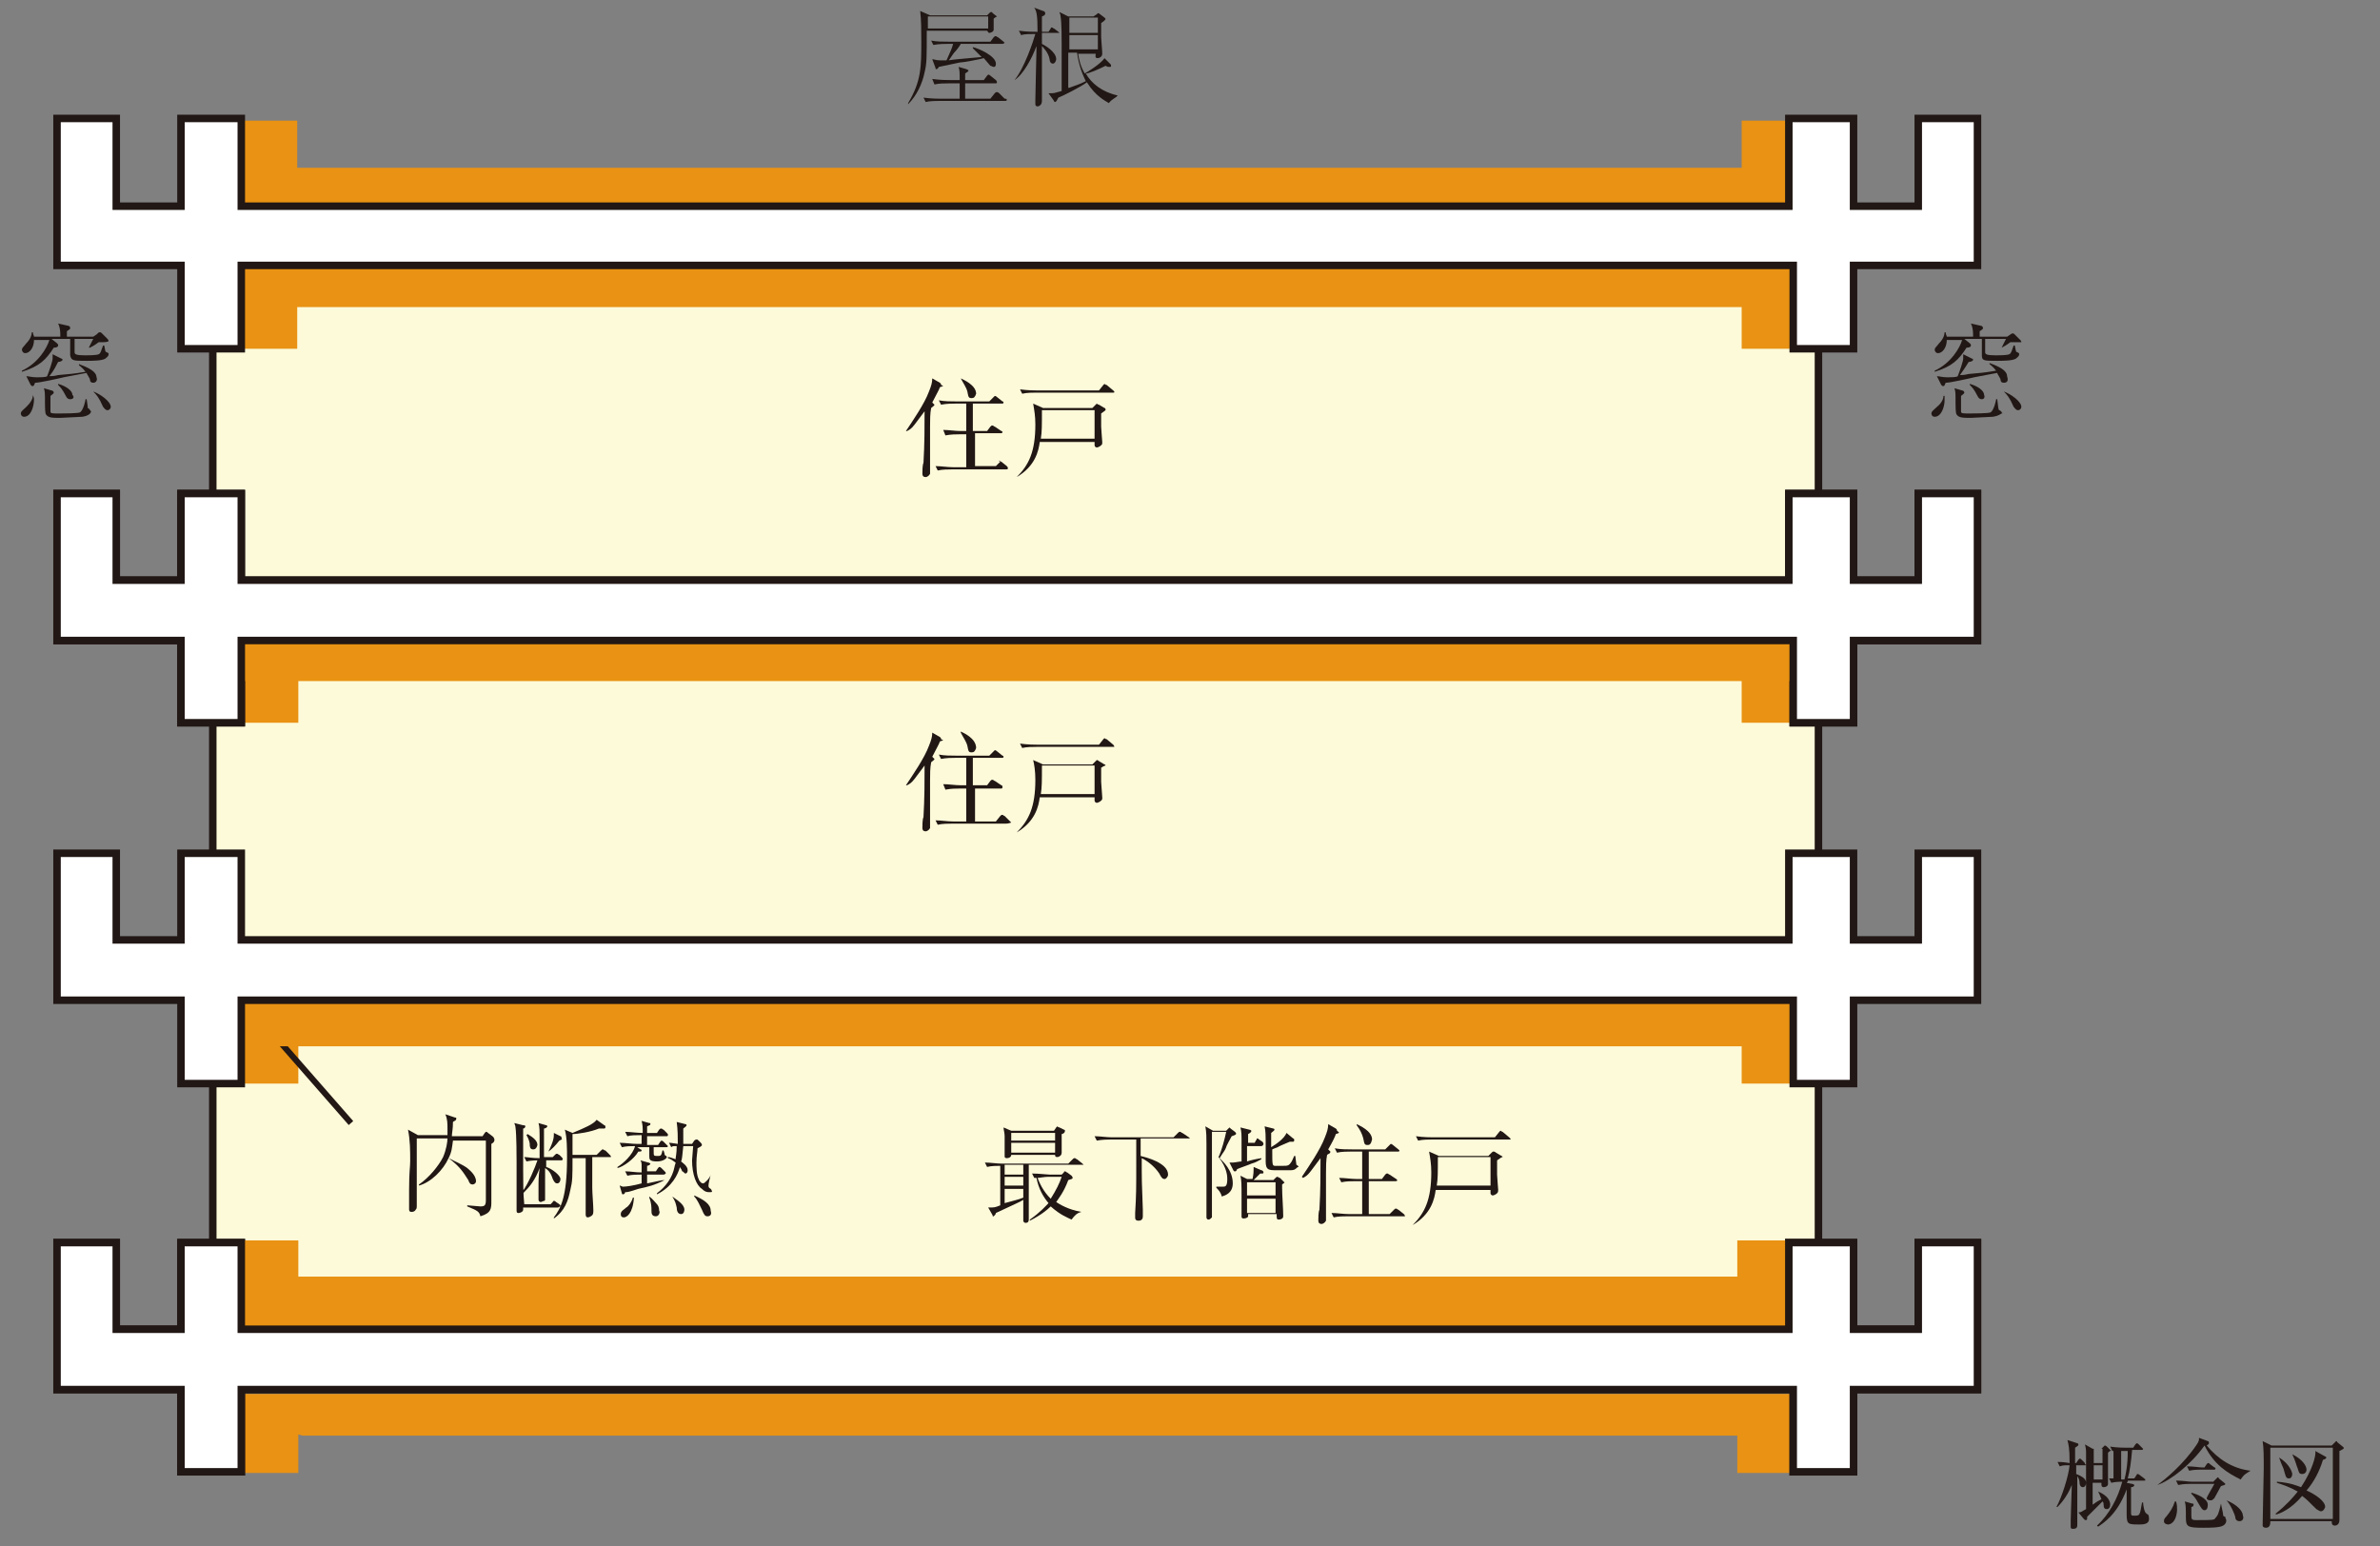
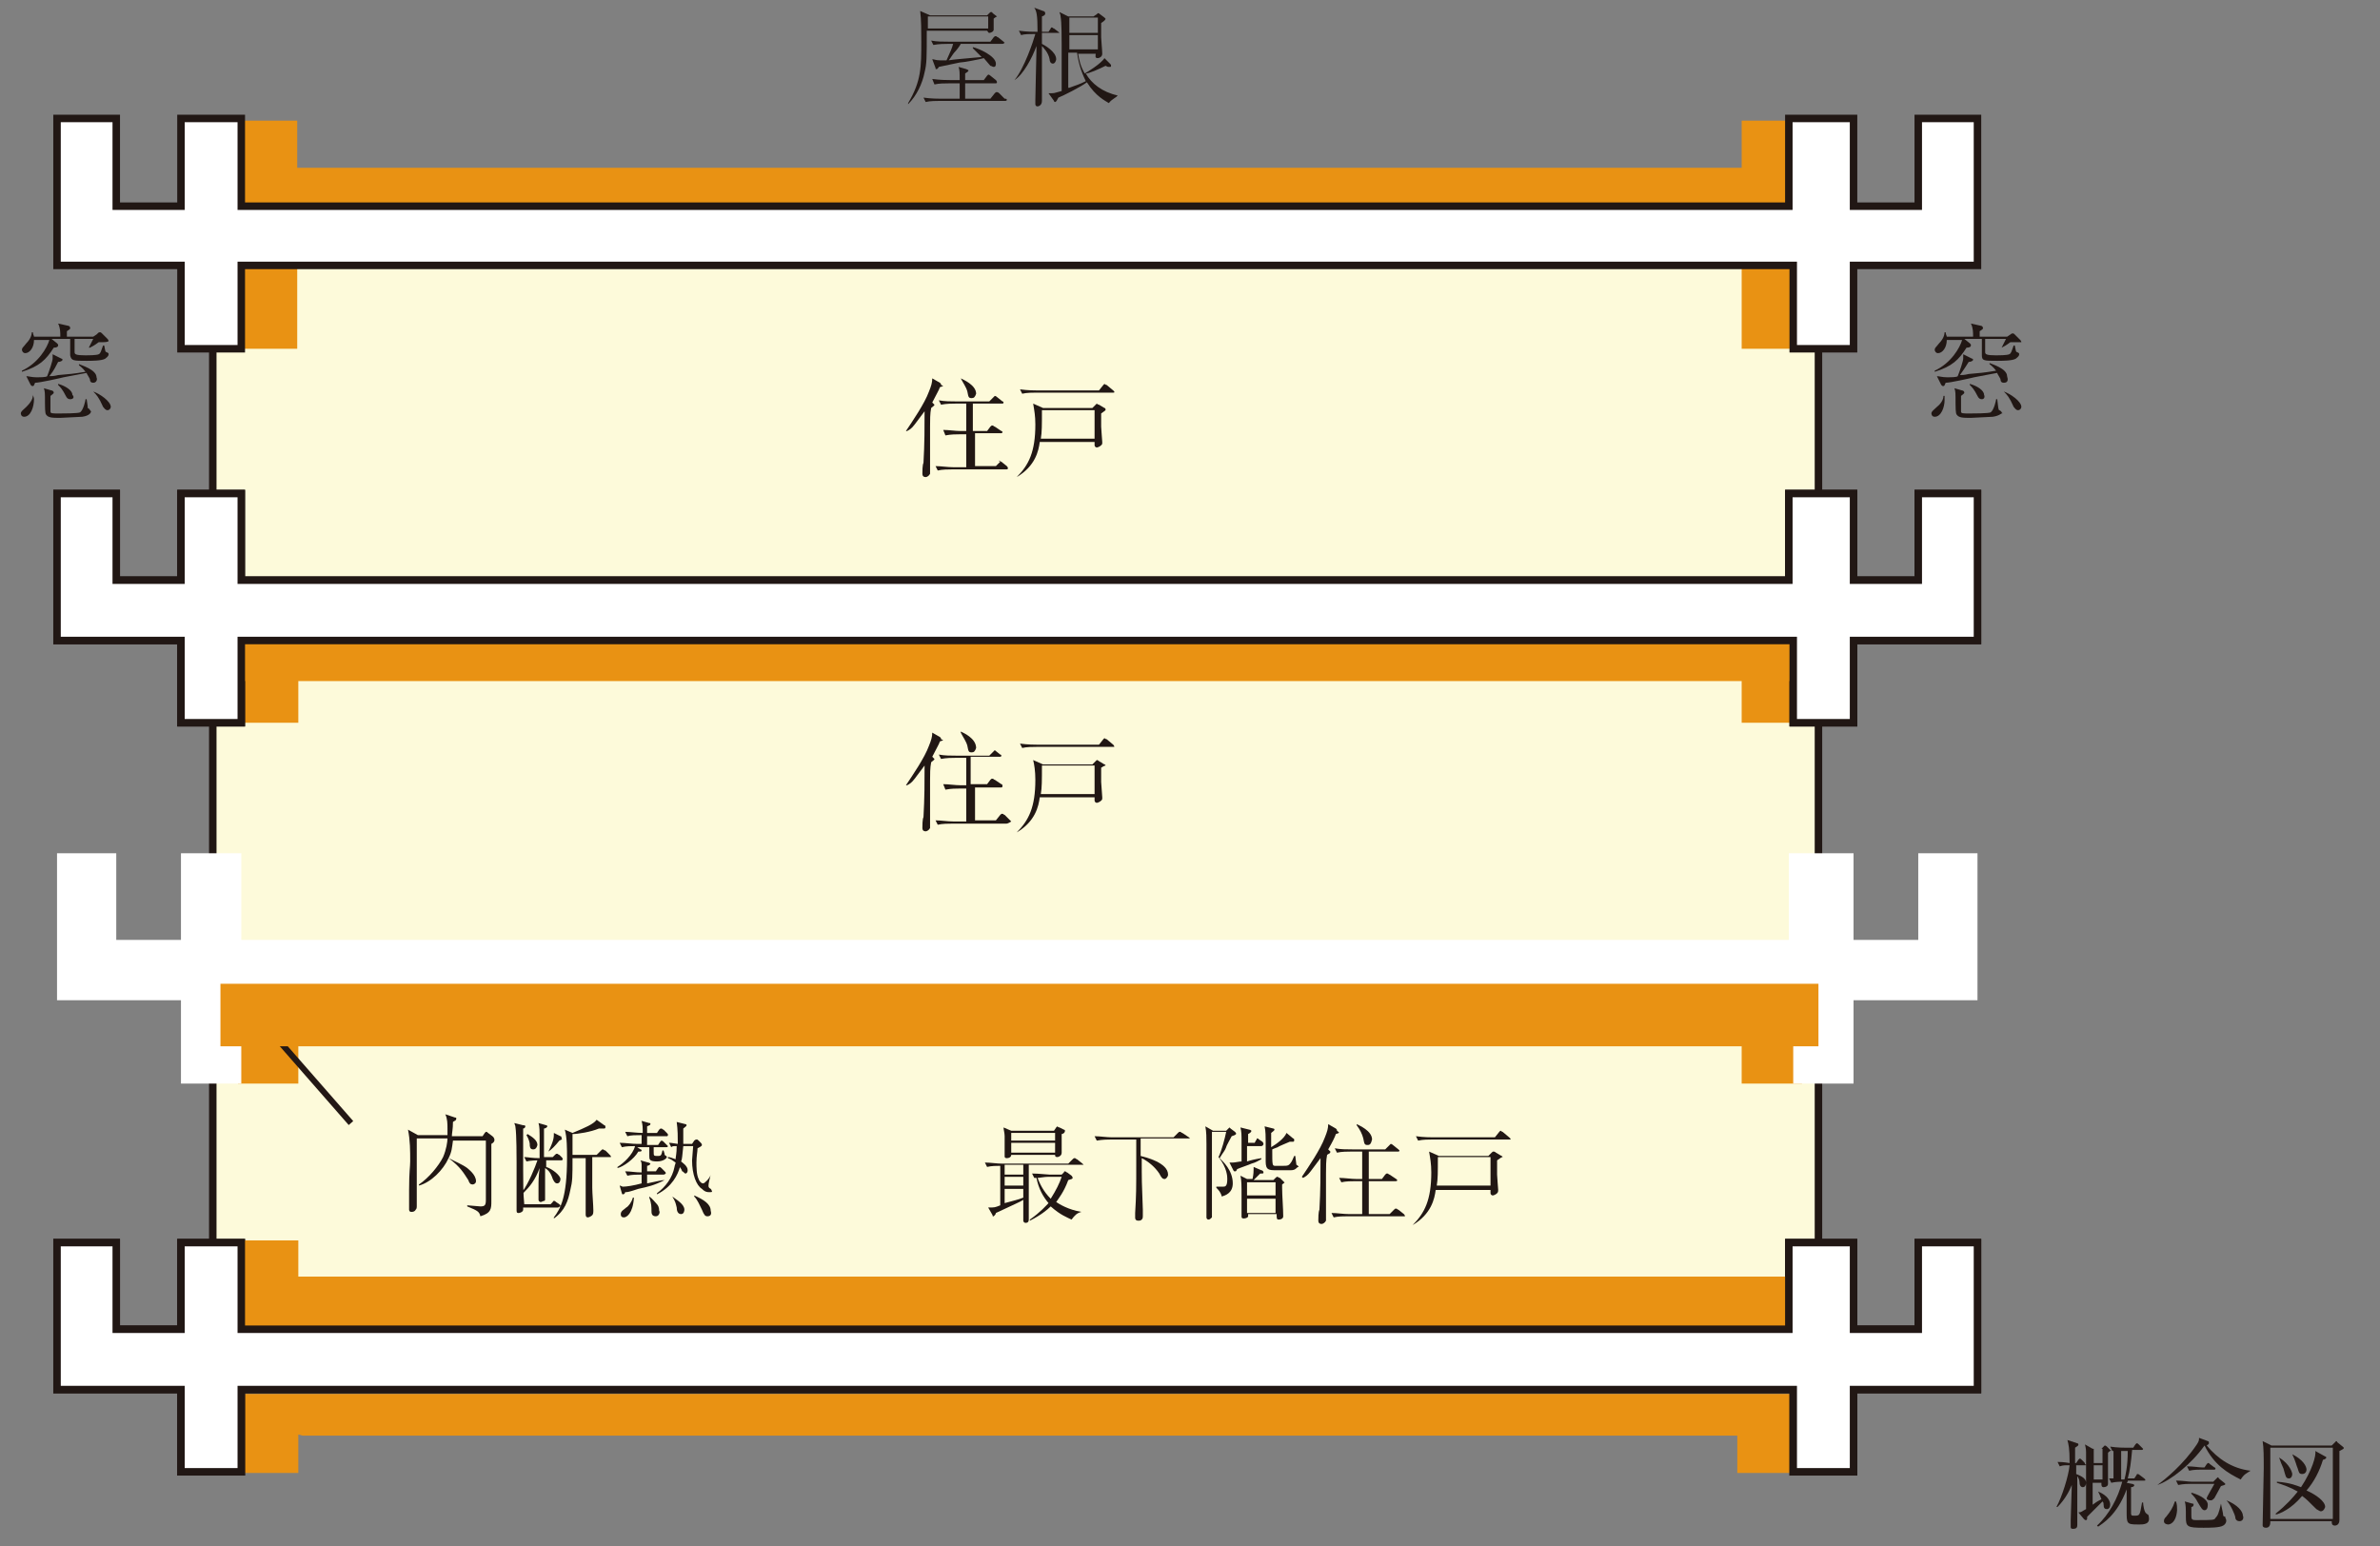
<svg xmlns="http://www.w3.org/2000/svg" version="1.1" x="0px" y="0px" viewBox="0 0 217 141" style="enable-background:new 0 0 217 141;" xml:space="preserve">
  <rect x="0" y="0" width="217" height="141" fill="#808080" stroke="none" />
  <style type="text/css">
	.st0{fill:#E99213;}
	.st1{fill:#9E9FA0;}
	.st2{fill:none;stroke:#211714;stroke-width:0.445;}
	.st3{fill:#DBDCDC;}
	.st4{fill:#231815;}
	.st5{fill:none;stroke:#211714;stroke-width:0.4;}
	.st6{fill:#51656F;}
	.st7{fill:#FFFFFF;}
	.st8{fill:#FDFADA;}
	.st9{fill:none;stroke:#211714;stroke-width:0.683;}
	.st10{fill:#211714;}
	.st11{fill:none;stroke:#231815;stroke-width:0.547;}
	.st12{fill:#FFFFFF;stroke:#211714;stroke-width:0.683;}
	.st13{fill:#E4E1D9;}
	.st14{clip-path:url(#SVGID_00000042730773041286729760000017618921786141454265_);}
	.st15{clip-path:url(#SVGID_00000134932875000983302780000006032088390159257516_);}
	.st16{clip-path:url(#SVGID_00000001642395076700279630000006093896073588634770_);fill:none;stroke:#9E9FA0;stroke-width:0.145;}
	.st17{clip-path:url(#SVGID_00000013907087918715022170000007140765812168912567_);}
	.st18{clip-path:url(#SVGID_00000041989394612451800280000008930154489895130042_);fill:none;stroke:#9E9FA0;stroke-width:0.145;}
	.st19{clip-path:url(#SVGID_00000102505673149914173030000006891375817501040559_);}
	.st20{clip-path:url(#SVGID_00000080188702123830116040000007620077914981600428_);fill:none;stroke:#9E9FA0;stroke-width:0.145;}
	.st21{clip-path:url(#SVGID_00000134211228354689112350000000119473264087795587_);}
	.st22{clip-path:url(#SVGID_00000057142180265550200890000013989173880766873744_);fill:none;stroke:#9E9FA0;stroke-width:0.145;}
	.st23{clip-path:url(#SVGID_00000099659786074460315920000005087485519596752317_);}
	.st24{clip-path:url(#SVGID_00000003794573466151213440000013614980556485411494_);fill:none;stroke:#9E9FA0;stroke-width:0.145;}
	.st25{clip-path:url(#SVGID_00000075841981485767754780000009350776449562803111_);}
	.st26{clip-path:url(#SVGID_00000056424019727855580330000014898211092671743662_);fill:none;stroke:#9E9FA0;stroke-width:0.145;}
	.st27{fill:none;stroke:#211714;stroke-width:0.326;}
	.st28{fill:#A34D24;}
	.st29{fill:#C6B887;}
	.st30{fill:none;stroke:#231815;stroke-width:0.572;}
	.st31{fill:none;stroke:#211714;stroke-width:0.488;}
	.st32{fill:#E0C5B7;}
	.st33{fill:none;stroke:#FFFFFF;stroke-width:2.745;stroke-linejoin:round;}
	.st34{fill:#FBEBD9;}
	.st35{fill:none;stroke:#211714;stroke-width:0.387;}
	.st36{fill:#C6E4E2;}
	.st37{fill:#C8C9CA;}
	.st38{fill:#E3DFE5;}
	.st39{fill:#ABA3AF;}
	.st40{fill:none;}
	.st41{fill:#9E9E9F;}
	.st42{fill:#FBE9D1;}
	.st43{fill:#D2E9E7;}
	.st44{fill:#D2AC76;}
	.st45{fill:#70AAA9;}
	.st46{fill:#D5BBBA;}
	.st47{fill:#F5D39E;}
	.st48{fill:#9ED0CE;}
	.st49{fill:#FCEBE2;}
	.st50{fill:none;stroke:#231815;stroke-width:0.644;}
	.st51{fill:none;stroke:#231815;stroke-width:0.456;}
	.st52{fill:#CDC890;stroke:#211714;stroke-width:0.387;stroke-linecap:round;stroke-linejoin:round;}
</style>
  <g id="レイヤー_1">
</g>
  <g id="レイヤー_2">
    <g>
      <rect x="19.4" y="88.6" class="st8" width="146.4" height="35.5" />
      <rect x="19.4" y="55.8" class="st8" width="146.4" height="32.8" />
      <rect x="19.4" y="20.3" class="st8" width="146.4" height="35.5" />
      <rect x="19.4" y="20.3" class="st9" width="146.4" height="35.5" />
      <polygon class="st0" points="158.4,11 158.8,11 158.8,25.6 158.8,31.8 164.3,31.8 164.3,22.6 164.3,11   " />
      <polygon class="st0" points="27.5,11 27.1,11 27.1,25.6 27.1,31.8 21.6,31.8 21.6,22.6 21.6,11   " />
-       <rect x="20.1" y="21.7" class="st0" width="145.7" height="6.3" />
      <rect x="20.1" y="15.3" class="st0" width="145.7" height="5.7" />
      <rect x="19.4" y="88.6" class="st9" width="146.4" height="35.5" />
      <polygon class="st0" points="164.3,129.5 164.3,134.3 163.9,134.3 158.8,134.3 158.4,134.3 158.4,130.9 27.6,130.9 27.2,130.8     27.2,134.3 21.7,134.3 21.7,130.9 21.7,128.5 21.7,127.1 27.2,127.1 27.2,127.1 158.8,127.1 158.8,127.1 164.3,127.1 164.3,127.1       " />
      <polygon class="st9" points="174.9,113.3 174.9,121.2 169,121.2 169,113.3 168.6,113.3 163.5,113.3 163.1,113.3 163.1,121.2     22.4,121.2 22,121.2 22,113.3 16.5,113.3 16.5,121.2 10.6,121.2 10.6,113.3 5.2,113.3 5.2,126.7 8.1,126.7 16.5,126.7 16.5,134.2     22,134.2 22,126.7 163.5,126.7 163.5,134.2 169,134.2 169,126.7 177.4,126.7 180.3,126.7 180.3,113.3   " />
      <path class="st10" d="M98.4,106.2h-4.6v4.9c0,0.2,0,0.4-0.3,0.4c-0.1,0-0.2-0.1-0.2-0.2c0-0.2,0-1.6,0-1.9    c-0.3,0.2-0.6,0.3-2.5,1.2c0,0.1-0.1,0.2-0.1,0.2c0,0-0.1,0.1-0.1,0.1c-0.1,0-0.1,0-0.1-0.1l-0.4-0.7c0.6,0,0.6,0,1.1-0.2v-3.6    c-0.3,0-0.8,0-1.2,0.1l-0.2-0.4c0.5,0,1.1,0.1,1.6,0.1h6l0.4-0.4c0.1-0.1,0.1-0.1,0.2-0.1c0.1,0,0.1,0.1,0.2,0.1l0.5,0.4    c0,0,0.1,0.1,0.1,0.1C98.6,106.2,98.5,106.2,98.4,106.2 M96.8,103.4c0,0.3,0,1.4,0,1.7c0,0.3-0.3,0.4-0.4,0.4    c-0.2,0-0.2-0.1-0.2-0.2h-4c0,0.2-0.2,0.3-0.4,0.3c-0.2,0-0.2-0.1-0.2-0.2c0-0.1,0-0.4,0-0.4c0-0.3,0-1.1,0-1.4    c0-0.3-0.1-0.6-0.1-0.8l0.7,0.3h3.9l0.2-0.3c0,0,0.1-0.1,0.1-0.1c0,0,0.1,0.1,0.2,0.1L97,103c0.1,0,0.1,0.1,0.1,0.1    C97.1,103.3,96.9,103.4,96.8,103.4 M93.3,106.2h-1.7v0.9h1.7V106.2z M93.3,107.3h-1.7v0.8h1.7V107.3z M91.6,108.4v1.3    c0.7-0.2,1.2-0.3,1.7-0.5l0-0.8H91.6z M96.2,103.3h-4v0.7h4V103.3z M96.2,104.2h-4v0.9h4V104.2z M98.6,110.5    c-0.4,0.1-0.6,0.3-0.9,0.7c-0.4-0.2-1-0.4-1.9-1.2c-0.3,0.3-0.9,0.8-1.9,1.3l0-0.1c1-0.7,1.5-1.3,1.7-1.5    c-0.5-0.6-0.9-1.3-1.1-2.3c-0.1,0-0.1,0-0.2,0l-0.2-0.4c0.6,0,1.4,0.1,1.6,0.1h1.1l0.2-0.2c0-0.1,0.1-0.1,0.1-0.1    c0.1,0,0.1,0.1,0.2,0.1l0.4,0.3c0,0,0.1,0.1,0.1,0.2c0,0.1-0.1,0.1-0.4,0.2c-0.4,1.1-0.9,1.7-1.1,2    C96.6,109.8,97.4,110.3,98.6,110.5L98.6,110.5z M95.6,107.3c-0.4,0-0.8,0.1-1,0.1c0.2,0.5,0.5,1.2,1.2,1.9c0.5-0.8,0.8-1.4,1-2    H95.6z" />
      <path class="st10" d="M108.1,103.8H104v1.6c0.4,0.1,2.5,0.6,2.5,1.7c0,0.2-0.2,0.4-0.3,0.4c-0.2,0-0.3-0.1-0.5-0.5    c-0.4-0.6-1-1.1-1.6-1.4c0,2,0,2.2,0.1,4.7c0,0.2,0,0.2,0,0.5c0,0.2,0,0.3-0.1,0.4c-0.1,0.1-0.2,0.1-0.3,0.1    c-0.3,0-0.3-0.2-0.3-0.3c0-0.1,0-0.3,0-0.4c0.1-1.7,0.1-2.1,0.1-4.6v-2.1h-2.3c-0.2,0-0.8,0-1.3,0.1l-0.2-0.4    c0.5,0,1.1,0.1,1.6,0.1h5.6l0.4-0.4c0.1-0.1,0.1-0.1,0.2-0.1c0.1,0,0.1,0.1,0.2,0.1l0.6,0.4c0,0,0.1,0.1,0.1,0.1    C108.3,103.8,108.2,103.8,108.1,103.8" />
      <path class="st10" d="M112.3,103.6c-0.1,0.2-0.5,0.9-0.5,1c-0.1,0.3-0.3,0.5-0.6,1c0.3,0.3,1.2,1.1,1.2,2.3c0,0.9-0.7,1.1-1,1.2    c-0.1-0.4-0.3-0.6-0.5-0.8l0-0.1c0.3,0,0.5,0,0.6,0c0.2,0,0.4,0,0.4-0.7c0-0.2,0-1-0.8-2c0.3-0.6,0.6-1.8,0.7-2.3h-1.3    c0,0.5,0,6.7,0,7.4c0,0.3,0,0.3,0,0.4c-0.1,0.1-0.2,0.2-0.3,0.2c-0.2,0-0.2-0.2-0.2-0.2c0-0.1,0-0.5,0-0.6c0-0.4,0-0.8,0-1.6    c0-1.4,0-3.1,0-4.5c0-0.5,0-1.1-0.1-1.6l0.7,0.4h1.2l0.2-0.2c0.1-0.1,0.1-0.1,0.1-0.1c0,0,0.1,0.1,0.1,0.1l0.4,0.3    c0.1,0.1,0.1,0.1,0.1,0.2C112.6,103.5,112.6,103.5,112.3,103.6 M115,104.5h-1.3c0,0.6,0,0.9,0,1.4c0.3-0.1,0.7-0.2,1.3-0.3l0,0.1    c-0.2,0.1-0.5,0.3-0.9,0.4c-0.2,0.1-1.1,0.4-1.3,0.5c-0.1,0.2-0.1,0.2-0.2,0.2c-0.1,0-0.1,0-0.2-0.2l-0.3-0.6c0.1,0,0.2,0,0.3,0    c0.2,0,0.6-0.1,0.8-0.1c0-0.4,0-1.6,0-1.8c0-0.6,0-0.9-0.1-1.3l0.8,0.2c0.1,0,0.2,0.1,0.2,0.1c0,0.1-0.1,0.2-0.3,0.3    c0,0.1,0,0.2,0,0.8h0.6l0.1-0.2c0.1-0.1,0.1-0.2,0.1-0.2c0.1,0,0.1,0,0.2,0.1l0.3,0.2c0,0,0.1,0.1,0.1,0.2    C115.2,104.4,115.1,104.5,115,104.5 M116.9,108c0,0.1,0,0.1,0,0.3c0,0.7,0.1,1.9,0.1,2.6c0,0.2-0.2,0.3-0.4,0.3    c-0.2,0-0.2-0.1-0.2-0.5h-2.6c0,0.2,0,0.2,0,0.2c0,0.1-0.2,0.2-0.4,0.2c-0.2,0-0.2-0.1-0.2-0.2c0,0,0-0.4,0-0.5c0-0.4,0-0.9,0-1.3    c0-1,0-1.5-0.1-1.9l0.6,0.3h0.5c0.1-0.4,0.1-0.8,0.1-0.9c0-0.1,0-0.1,0-0.2l0.7,0.3c0.1,0,0.2,0.1,0.2,0.2c0,0.1,0,0.1-0.3,0.1    c-0.1,0.1-0.2,0.2-0.6,0.6h1.8l0.2-0.2c0.1-0.1,0.1-0.1,0.2-0.1c0,0,0.1,0.1,0.2,0.1l0.3,0.3c0.1,0.1,0.1,0.1,0.1,0.1    C117.2,107.8,117,107.9,116.9,108 M116.3,107.8h-2.6v1.2h2.6V107.8z M116.3,109.3h-2.6v1.3h2.6V109.3z M117.7,106.7    c-0.3,0-0.9,0-1.3,0c-0.7,0-1,0-1-0.8c0-0.3,0-1.5,0-1.8c0-0.4,0-1-0.1-1.4l0.8,0.2c0.1,0,0.1,0.1,0.1,0.1c0,0.1-0.2,0.2-0.3,0.3    c0,0.2,0,1.1,0,1.3c0.5-0.3,1.2-0.8,1.4-1.3l0.6,0.5c0.1,0,0.1,0.1,0.1,0.2c0,0.1-0.1,0.1-0.1,0.1c0,0-0.1,0-0.3,0    c-0.2,0.1-1,0.4-1.1,0.5c-0.3,0.1-0.5,0.2-0.5,0.2c0,1.5,0,1.5,0.3,1.5c0.1,0,0.5,0,0.6,0c0.5,0,0.6,0,0.8-0.3    c0.1-0.1,0.2-0.4,0.3-0.6h0.1c0,0.1,0.1,0.7,0.1,0.8c0.2,0.1,0.2,0.2,0.2,0.2C118.2,106.4,118.2,106.7,117.7,106.7" />
      <path class="st10" d="M121.8,103.4c-0.1,0.3-0.3,0.7-0.7,1.4l0.1,0.1c0.1,0.1,0.1,0.1,0.1,0.1c0,0.2-0.2,0.2-0.3,0.3    c-0.1,0.5-0.1,1.1-0.1,1.7c0,0.2,0,2.4,0,2.4c0,0.2,0,1.3,0,1.5c0,0,0,0.4,0,0.4c-0.1,0.2-0.3,0.3-0.4,0.3c-0.2,0-0.3-0.1-0.3-0.3    c0-0.2,0-0.8,0.1-1c0.1-1.7,0.1-3.3,0.1-4.7c-0.3,0.4-0.6,0.8-0.9,1.2c-0.3,0.4-0.5,0.5-0.7,0.6l-0.1-0.1c0.6-0.9,1.7-2.5,2.1-3.6    c0.2-0.5,0.3-0.8,0.3-1.2l0.7,0.4c0.1,0.1,0.1,0.1,0.1,0.2C122.2,103.3,122.1,103.3,121.8,103.4 M127.8,110.9h-4.9    c-0.3,0-0.9,0-1.3,0.1l-0.2-0.4c0.5,0,1.1,0.1,1.6,0.1h1.2v-3h-0.6c-0.3,0-0.9,0-1.3,0.1l-0.2-0.4c0.5,0,1.1,0.1,1.6,0.1h0.5v-2.5    h-1c-0.3,0-0.9,0-1.3,0.1l-0.2-0.4c0.5,0.1,1.1,0.1,1.6,0.1h3l0.4-0.4c0.1-0.1,0.1-0.1,0.1-0.1c0,0,0.1,0,0.2,0.1l0.5,0.4    c0,0,0.1,0.1,0.1,0.1c0,0.1-0.1,0.1-0.1,0.1h-2.7v2.5h1.2l0.3-0.4c0.1-0.1,0.1-0.1,0.2-0.1c0.1,0,0.1,0.1,0.2,0.1l0.6,0.4    c0,0,0.1,0.1,0.1,0.1c0,0.1-0.1,0.1-0.2,0.1h-2.4v3h1.9l0.4-0.4c0.1-0.1,0.1-0.1,0.2-0.1c0.1,0,0.1,0.1,0.2,0.1l0.5,0.4    c0,0,0.1,0.1,0.1,0.2C128,110.9,127.9,110.9,127.8,110.9 M124.7,104.4c-0.3,0-0.3-0.1-0.4-0.6c-0.1-0.4-0.3-0.8-0.6-1.2l0-0.1    c0.2,0.1,1.4,0.6,1.4,1.4C125,104.3,124.9,104.4,124.7,104.4" />
      <path class="st10" d="M136.5,105.8c0,0.1,0,0.2,0,1.3c0,0.2,0.1,1.3,0.1,1.4c0,0.1,0,0.2-0.1,0.3c-0.1,0.1-0.3,0.2-0.4,0.2    c-0.1,0-0.2-0.1-0.2-0.2c0,0,0-0.3,0-0.3h-5c-0.1,0.8-0.4,2.2-2.1,3.2l0,0c1.1-1.1,1.7-2.3,1.7-4.8c0-0.8-0.1-1.3-0.2-1.9l0.9,0.4    h4.5l0.3-0.3c0.1-0.1,0.1-0.1,0.2-0.1c0,0,0.1,0,0.2,0.1l0.5,0.3c0.1,0,0.1,0.1,0.1,0.1C136.9,105.5,136.8,105.6,136.5,105.8     M137.6,103.9h-7c-0.3,0-0.9,0-1.3,0.1l-0.2-0.4c0.7,0.1,1.4,0.1,1.6,0.1h5.6l0.4-0.5c0.1-0.1,0.1-0.1,0.1-0.1    c0.1,0,0.1,0.1,0.2,0.1l0.6,0.5c0,0,0.1,0.1,0.1,0.1C137.8,103.9,137.7,103.9,137.6,103.9 M135.9,105.5h-4.8c0,1.4,0,2-0.1,2.6    h4.9V105.5z" />
      <rect x="19.4" y="55.8" class="st9" width="146.4" height="32.8" />
      <polygon class="st0" points="163.9,86 158.8,86 158.4,86 158.4,92.8 158.8,92.8 158.8,96.2 158.8,98.8 164.3,98.8 164.3,96.2     164.3,92.8 164.3,86   " />
      <polygon class="st0" points="27.2,92.8 27.6,92.8 27.2,92.8 27.2,86 21.7,86 21.7,90.8 21.7,94.2 21.7,98.8 27.2,98.8 27.2,96.2       " />
-       <polygon class="st0" points="163.9,113.1 158.8,113.1 158.4,113.1 158.4,119.5 158.8,119.5 158.8,122.8 158.8,125.5 164.3,125.5     164.3,122.8 164.3,119.5 164.3,113.1   " />
      <polygon class="st0" points="27.2,119.5 27.6,119.5 27.2,119.5 27.2,113.1 21.7,113.1 21.7,117.5 21.7,120.8 21.7,125.5     27.2,125.5 27.2,122.8   " />
      <polygon class="st7" points="174.9,77.8 174.9,85.7 169,85.7 169,77.8 168.6,77.8 163.5,77.8 163.1,77.8 163.1,85.7 22.4,85.7     22,85.7 22,77.8 16.5,77.8 16.5,85.7 10.6,85.7 10.6,77.8 5.2,77.8 5.2,91.2 8.1,91.2 8.1,91.2 16.5,91.2 16.5,98.8 22,98.8     22,91.2 163.5,91.2 163.5,98.8 169,98.8 169,91.2 177.4,91.2 177.4,91.2 180.3,91.2 180.3,77.8   " />
-       <path class="st10" d="M85.7,67.6c-0.1,0.3-0.3,0.6-0.7,1.4l0.1,0.1c0.1,0.1,0.1,0.1,0.1,0.1c0,0.1-0.2,0.2-0.3,0.3    c-0.1,0.5-0.1,1.1-0.1,1.7c0,0.2,0,2.4,0,2.4c0,0.2,0,1.3,0,1.5c0,0,0,0.4,0,0.4c-0.1,0.2-0.3,0.3-0.4,0.3c-0.2,0-0.3-0.1-0.3-0.3    c0-0.2,0-0.8,0.1-1c0.1-1.7,0.1-3.3,0.1-4.7c-0.3,0.4-0.6,0.8-0.9,1.2c-0.3,0.4-0.5,0.5-0.7,0.6l-0.1,0c0.6-0.9,1.7-2.5,2.1-3.6    c0.2-0.5,0.3-0.8,0.3-1.2l0.7,0.4c0.1,0.1,0.1,0.1,0.1,0.2C86.1,67.5,86,67.5,85.7,67.6 M91.7,75.1h-4.9c-0.3,0-0.9,0-1.3,0.1    l-0.2-0.4c0.5,0,1.1,0.1,1.6,0.1h1.2v-3h-0.6c-0.3,0-0.8,0-1.3,0.1L86,71.5c0.5,0,1.1,0.1,1.6,0.1h0.5v-2.5h-1    c-0.3,0-0.8,0-1.3,0.1l-0.2-0.4c0.5,0.1,1.1,0.1,1.6,0.1h3l0.4-0.4c0.1-0.1,0.1-0.1,0.1-0.1c0,0,0.1,0,0.2,0.1l0.5,0.4    c0.1,0,0.1,0.1,0.1,0.1c0,0.1-0.1,0.1-0.1,0.1h-2.7v2.5H90l0.3-0.4c0.1-0.1,0.1-0.1,0.2-0.1c0.1,0,0.1,0.1,0.2,0.1l0.6,0.4    c0.1,0,0.1,0.1,0.1,0.2c0,0.1-0.1,0.1-0.1,0.1h-2.4v3h1.9l0.4-0.5c0.1-0.1,0.1-0.1,0.2-0.1c0.1,0,0.1,0.1,0.2,0.1l0.5,0.5    c0,0,0.1,0.1,0.1,0.1C91.9,75.1,91.8,75.1,91.7,75.1 M88.6,68.6c-0.3,0-0.3-0.1-0.4-0.6c-0.1-0.4-0.4-0.8-0.6-1.2l0-0.1    c0.2,0.1,1.4,0.6,1.4,1.5C88.9,68.5,88.8,68.6,88.6,68.6" />
+       <path class="st10" d="M85.7,67.6c-0.1,0.3-0.3,0.6-0.7,1.4l0.1,0.1c0.1,0.1,0.1,0.1,0.1,0.1c0,0.1-0.2,0.2-0.3,0.3    c-0.1,0.5-0.1,1.1-0.1,1.7c0,0.2,0,2.4,0,2.4c0,0.2,0,1.3,0,1.5c0,0,0,0.4,0,0.4c-0.1,0.2-0.3,0.3-0.4,0.3c-0.2,0-0.3-0.1-0.3-0.3    c0-0.2,0-0.8,0.1-1c0.1-1.7,0.1-3.3,0.1-4.7c-0.3,0.4-0.6,0.8-0.9,1.2c-0.3,0.4-0.5,0.5-0.7,0.6l-0.1,0c0.6-0.9,1.7-2.5,2.1-3.6    c0.2-0.5,0.3-0.8,0.3-1.2l0.7,0.4c0.1,0.1,0.1,0.1,0.1,0.2C86.1,67.5,86,67.5,85.7,67.6 M91.7,75.1h-4.9c-0.3,0-0.9,0-1.3,0.1    l-0.2-0.4c0.5,0,1.1,0.1,1.6,0.1h1.2v-3h-0.6c-0.3,0-0.8,0-1.3,0.1L86,71.5c0.5,0,1.1,0.1,1.6,0.1h0.5v-2.5h-1    c-0.3,0-0.8,0-1.3,0.1l-0.2-0.4c0.5,0.1,1.1,0.1,1.6,0.1h3l0.4-0.4c0.1-0.1,0.1-0.1,0.1-0.1l0.5,0.4    c0.1,0,0.1,0.1,0.1,0.1c0,0.1-0.1,0.1-0.1,0.1h-2.7v2.5H90l0.3-0.4c0.1-0.1,0.1-0.1,0.2-0.1c0.1,0,0.1,0.1,0.2,0.1l0.6,0.4    c0.1,0,0.1,0.1,0.1,0.2c0,0.1-0.1,0.1-0.1,0.1h-2.4v3h1.9l0.4-0.5c0.1-0.1,0.1-0.1,0.2-0.1c0.1,0,0.1,0.1,0.2,0.1l0.5,0.5    c0,0,0.1,0.1,0.1,0.1C91.9,75.1,91.8,75.1,91.7,75.1 M88.6,68.6c-0.3,0-0.3-0.1-0.4-0.6c-0.1-0.4-0.4-0.8-0.6-1.2l0-0.1    c0.2,0.1,1.4,0.6,1.4,1.5C88.9,68.5,88.8,68.6,88.6,68.6" />
      <path class="st10" d="M100.4,70c0,0.1,0,0.2,0,1.3c0,0.1,0.1,1.3,0.1,1.4c0,0.2,0,0.2-0.1,0.3c-0.1,0.1-0.3,0.2-0.4,0.2    c-0.1,0-0.2-0.1-0.2-0.2c0,0,0-0.3,0-0.3h-5c-0.1,0.8-0.4,2.2-2.1,3.2l0,0c1.1-1.1,1.7-2.3,1.7-4.8c0-0.8-0.1-1.4-0.2-1.8l0.9,0.4    h4.5l0.3-0.3c0.1-0.1,0.1-0.1,0.1-0.1c0,0,0.1,0,0.2,0.1l0.5,0.3c0.1,0,0.1,0.1,0.1,0.1C100.8,69.8,100.7,69.8,100.4,70     M101.5,68.1h-7c-0.3,0-0.9,0-1.3,0.1L93,67.8c0.7,0.1,1.4,0.1,1.6,0.1h5.6l0.4-0.5c0.1-0.1,0.1-0.1,0.1-0.1c0,0,0.1,0.1,0.2,0.1    l0.6,0.5c0,0,0.1,0.1,0.1,0.2C101.6,68.1,101.6,68.1,101.5,68.1 M99.8,69.8H95c0,1.4,0,2-0.1,2.6h4.9V69.8z" />
      <polygon class="st0" points="163.9,52.9 158.8,52.9 158.4,52.9 158.4,59.9 158.8,59.9 158.8,63.3 158.8,65.9 164.3,65.9     164.3,63.3 164.3,59.9 164.3,52.9   " />
      <polygon class="st0" points="27.2,59.9 27.6,59.9 27.2,59.9 27.2,52.9 21.7,52.9 21.7,57.9 21.7,61.3 21.7,65.9 27.2,65.9     27.2,63.3   " />
      <polygon class="st9" points="174.9,45 174.9,52.9 169,52.9 169,45 168.6,45 163.5,45 163.1,45 163.1,52.9 22.4,52.9 22,52.9     22,45 16.5,45 16.5,52.9 10.6,52.9 10.6,45 5.2,45 5.2,58.4 8.1,58.4 8.1,58.4 16.5,58.4 16.5,65.9 22,65.9 22,58.4 163.5,58.4     163.5,65.9 169,65.9 169,58.4 177.4,58.4 177.4,58.4 180.3,58.4 180.3,45   " />
      <polygon class="st7" points="174.9,10.8 174.9,18.8 169,18.8 169,10.8 168.6,10.8 163.5,10.8 163.1,10.8 163.1,18.8 22.4,18.8     22,18.8 22,10.8 16.5,10.8 16.5,18.8 10.6,18.8 10.6,10.8 5.2,10.8 5.2,24.2 8.1,24.2 8.1,24.2 16.5,24.2 16.5,31.8 22,31.8     22,24.2 163.5,24.2 163.5,31.8 169,31.8 169,24.2 177.4,24.2 177.4,24.2 180.3,24.2 180.3,10.8   " />
      <polygon class="st9" points="174.9,10.8 174.9,18.8 169,18.8 169,10.8 168.6,10.8 163.5,10.8 163.1,10.8 163.1,18.8 22.4,18.8     22,18.8 22,10.8 16.5,10.8 16.5,18.8 10.6,18.8 10.6,10.8 5.2,10.8 5.2,24.2 8.1,24.2 8.1,24.2 16.5,24.2 16.5,31.8 22,31.8     22,24.2 163.5,24.2 163.5,31.8 169,31.8 169,24.2 177.4,24.2 177.4,24.2 180.3,24.2 180.3,10.8   " />
      <path class="st10" d="M85.7,35.3c-0.1,0.3-0.3,0.6-0.7,1.4l0.1,0.1c0.1,0.1,0.1,0.1,0.1,0.1c0,0.1-0.2,0.2-0.3,0.3    c-0.1,0.5-0.1,1.1-0.1,1.7c0,0.2,0,2.4,0,2.4c0,0.2,0,1.3,0,1.5c0,0,0,0.4,0,0.4c-0.1,0.2-0.3,0.3-0.4,0.3c-0.2,0-0.3-0.1-0.3-0.3    c0-0.2,0-0.8,0.1-1c0.1-1.7,0.1-3.3,0.1-4.7c-0.3,0.4-0.6,0.8-0.9,1.2c-0.3,0.4-0.5,0.5-0.7,0.6l-0.1,0c0.6-0.9,1.7-2.5,2.1-3.6    c0.2-0.5,0.3-0.8,0.3-1.2l0.7,0.4c0.1,0.1,0.1,0.1,0.1,0.2C86.1,35.2,86,35.2,85.7,35.3 M91.7,42.8h-4.9c-0.3,0-0.9,0-1.3,0.1    l-0.2-0.4c0.5,0,1.1,0.1,1.6,0.1h1.2v-3h-0.6c-0.3,0-0.8,0-1.3,0.1L86,39.2c0.5,0,1.1,0.1,1.6,0.1h0.5v-2.5h-1    c-0.3,0-0.8,0-1.3,0.1l-0.2-0.4c0.5,0.1,1.1,0.1,1.6,0.1h3l0.4-0.4c0.1-0.1,0.1-0.1,0.1-0.1c0,0,0.1,0,0.2,0.1l0.5,0.4    c0.1,0,0.1,0.1,0.1,0.1c0,0.1-0.1,0.1-0.1,0.1h-2.7v2.5H90l0.3-0.4c0.1-0.1,0.1-0.1,0.2-0.1c0.1,0,0.1,0.1,0.2,0.1l0.6,0.4    c0.1,0,0.1,0.1,0.1,0.1c0,0.1-0.1,0.1-0.1,0.1h-2.4v3h1.9l0.4-0.4C91,42,91.1,42,91.1,42c0.1,0,0.1,0.1,0.2,0.1l0.5,0.4    c0,0,0.1,0.1,0.1,0.2C91.9,42.8,91.8,42.8,91.7,42.8 M88.6,36.3c-0.3,0-0.3-0.1-0.4-0.6c-0.1-0.4-0.4-0.8-0.6-1.2l0,0    c0.2,0.1,1.4,0.6,1.4,1.4C88.9,36.2,88.8,36.3,88.6,36.3" />
      <path class="st10" d="M100.4,37.7c0,0.1,0,0.2,0,1.2c0,0.2,0.1,1.3,0.1,1.4c0,0.2,0,0.2-0.1,0.3c-0.1,0.1-0.3,0.2-0.4,0.2    c-0.1,0-0.2-0.1-0.2-0.2c0,0,0-0.3,0-0.3h-5c-0.1,0.8-0.4,2.2-2.1,3.2l0,0c1.1-1.1,1.7-2.3,1.7-4.8c0-0.8-0.1-1.3-0.2-1.9l0.9,0.4    h4.5l0.3-0.3c0.1-0.1,0.1-0.1,0.1-0.1c0,0,0.1,0.1,0.2,0.1l0.5,0.3c0.1,0,0.1,0.1,0.1,0.2C100.8,37.4,100.7,37.5,100.4,37.7     M101.5,35.8h-7c-0.3,0-0.9,0-1.3,0.1L93,35.5c0.7,0.1,1.4,0.1,1.6,0.1h5.6l0.4-0.5c0.1-0.1,0.1-0.1,0.1-0.1c0,0,0.1,0.1,0.2,0.1    l0.6,0.5c0,0,0.1,0.1,0.1,0.1C101.6,35.8,101.6,35.8,101.5,35.8 M99.8,37.4H95c0,1.4,0,2-0.1,2.6h4.9V37.4z" />
      <path class="st10" d="M90.9,1.5c0,0-0.2,0.1-0.3,0.2c0,0.2,0,0.4,0,0.9c0,0,0,0.1,0,0.1c0,0.2-0.3,0.3-0.4,0.3    c-0.1,0-0.1-0.1-0.2-0.2h-5.5c0,2.5,0,3-0.2,3.8c-0.2,1-0.7,2.1-1.5,2.9l0-0.1C84,7.4,84,6.1,84,3.8c0-0.9,0-2-0.1-2.8l0.9,0.4    h5.2l0.2-0.2c0.1-0.1,0.1-0.1,0.2-0.1c0,0,0.1,0,0.1,0.1l0.4,0.3C90.9,1.4,90.9,1.4,90.9,1.5C90.9,1.5,90.9,1.5,90.9,1.5     M91.6,9.2h-5.9c-0.3,0-0.9,0-1.3,0.1l-0.2-0.4C84.9,9,85.6,9,85.8,9h1.7c0-0.2,0-1.2,0-1.4h-1c-0.3,0-0.9,0-1.3,0.1L85,7.2    c0.7,0.1,1.4,0.1,1.6,0.1h0.9c0-0.7,0-0.9-0.1-1.2l0.7,0.2c0.2,0.1,0.2,0.1,0.2,0.1c0,0.1,0,0.1-0.3,0.3c0,0.2,0,0.2,0,0.6h1.7    l0.3-0.4c0.1-0.1,0.1-0.1,0.1-0.1c0.1,0,0.2,0.1,0.2,0.1l0.5,0.4c0,0,0.1,0.1,0.1,0.2c0,0.1-0.1,0.1-0.1,0.1h-2.8V9h2.3l0.4-0.5    c0.1-0.1,0.1-0.1,0.2-0.1c0,0,0.1,0,0.2,0.1l0.5,0.5C91.7,9,91.8,9,91.8,9.1C91.8,9.2,91.7,9.2,91.6,9.2 M90.1,1.5h-5.5    c0,0.2,0,0.3,0,1.1h5.5V1.5z M91.4,4h-3.8c-0.1,0.2-0.4,0.6-0.6,0.8c-0.1,0.1-0.4,0.6-0.5,0.7c0.6-0.1,0.9-0.1,3-0.3    c-0.3-0.3-0.4-0.4-0.8-0.8l0-0.1c0.5,0.1,2.1,0.8,2.1,1.5c0,0.1,0,0.3-0.2,0.3c-0.1,0-0.2-0.1-0.3-0.1c-0.1-0.1-0.5-0.6-0.6-0.7    c-0.3,0.1-1.9,0.4-2.2,0.4c-0.4,0.1-1.5,0.3-1.9,0.4c-0.1,0.2-0.2,0.2-0.2,0.2c-0.1,0-0.1,0-0.1-0.1l-0.3-0.8    c0.2,0,0.3,0.1,0.7,0.1c0.3,0,0.4,0,0.6,0c0.4-0.9,0.5-1.1,0.6-1.5h-0.5c-0.2,0-0.8,0-1.3,0.1l-0.2-0.4c0.5,0.1,1.1,0.1,1.6,0.1    h3.8l0.3-0.4c0.1-0.1,0.1-0.1,0.2-0.1c0.1,0,0.1,0.1,0.2,0.1l0.5,0.4c0,0,0.1,0.1,0.1,0.1C91.5,4,91.4,4,91.4,4" />
      <path class="st10" d="M96.4,3H95l0,1c0.2,0.1,1.3,0.7,1.3,1.4c0,0.1-0.1,0.4-0.3,0.4c-0.2,0-0.3-0.2-0.3-0.4    c-0.1-0.6-0.6-1.1-0.7-1.2c0,1.2,0,3.3,0,4.7c0,0.1,0,0.2,0,0.3c0,0.4-0.3,0.5-0.4,0.5c-0.2,0-0.2-0.2-0.2-0.2c0-0.1,0-0.3,0-0.4    c0-0.6,0.1-4.1,0.1-4.5V4.2c-0.4,1.1-1.2,2.6-2,3.1l0,0c0.9-1.1,1.7-3.5,1.9-4.2c-0.5,0-1,0-1.3,0.1l-0.2-0.4    c0.7,0.1,1.4,0.1,1.7,0.1c0-1.6-0.1-1.9-0.3-2.2l0.8,0.3c0.1,0,0.2,0.1,0.2,0.2c0,0.1,0,0.2-0.3,0.3c0,0.2,0,1.3,0,1.4h0.6    l0.2-0.3c0-0.1,0.1-0.1,0.1-0.1c0.1,0,0.1,0.1,0.2,0.1l0.4,0.3c0,0,0.1,0.1,0.1,0.1C96.6,3,96.5,3,96.4,3 M101.1,9.4    c-0.3-0.2-1.2-0.6-2-1.9c-0.5,0.4-2.3,1.3-2.6,1.4c-0.1,0.2-0.2,0.4-0.3,0.4c0,0-0.1,0-0.1-0.1l-0.5-0.7c0.1,0,0.1,0,0.2,0    c0.3,0,0.3,0,1-0.2c0-0.4,0-3.7,0-4.2c0-0.5,0-2.1-0.1-2.6c0-0.2-0.1-0.3-0.1-0.4l0.8,0.4h2.3l0.3-0.2c0,0,0.1-0.1,0.1-0.1    c0,0,0.1,0,0.2,0.1l0.4,0.3c0.1,0.1,0.1,0.1,0.1,0.1c0,0.1-0.1,0.2-0.4,0.4c0,0.2,0,0.5,0,1.3c0,0.2,0.1,1.2,0.1,1.5    c0,0.3-0.3,0.4-0.4,0.4c-0.3,0-0.2-0.2-0.2-0.4h-1.6c0.1,0.6,0.2,1.1,0.6,1.8c0.2-0.1,1.5-0.9,1.8-1.4l0.5,0.5    c0.1,0.1,0.1,0.1,0.1,0.2c0,0.1,0,0.1-0.2,0.1c-0.1,0-0.1,0-0.3-0.1c-0.6,0.3-1.5,0.7-1.8,0.7c0.5,0.9,1.5,1.7,2.9,2v0    C101.8,8.9,101.4,9,101.1,9.4 M100.1,1.6h-2.6V3h2.6V1.6z M100.1,3.2h-2.6v1.3h2.6V3.2z M98.2,4.8h-0.8c0,0.2,0,2.9,0,3.2    c0,0,0,0,0.1,0c0.6-0.2,1.1-0.4,1.5-0.6C98.5,6.4,98.3,5.5,98.2,4.8" />
      <path class="st10" d="M44.8,104.3v3c0,0.6,0,1.6,0,2.2c0,0.7,0,1.1-1,1.4c-0.1-0.4-0.2-0.5-1.2-0.9v-0.1c0.2,0,1,0.1,1.2,0.1    c0.4,0,0.5-0.1,0.5-0.6c0-1.7,0-3.4,0-5.1V104h-3c-0.1,0.7-0.1,1-0.4,1.6c0.6,0.3,1.3,0.6,1.7,0.9c0.1,0.1,0.8,0.6,0.8,1.2    c0,0.2-0.2,0.3-0.3,0.3c-0.2,0-0.3-0.1-0.4-0.4c-0.4-0.6-0.7-1.2-1.8-2c-0.5,1.1-1.6,2.2-2.7,2.5l0-0.1c0.9-0.6,1.8-1.7,2.2-2.5    c0.3-0.7,0.4-1.4,0.4-1.7H38c0,1.7,0,3.5,0,5.2c0,0.3,0,0.8,0,1c0,0.1,0,0.2-0.1,0.3c-0.1,0.2-0.3,0.2-0.4,0.2    c-0.2,0-0.2-0.2-0.2-0.2c0-0.3,0-1.5,0-1.8c0-1.7,0.1-2.1,0.1-2.6c0-1,0-1.9-0.2-2.9l0.9,0.5h2.7c0-0.2,0-0.3,0-0.6    c0-0.4,0-0.9-0.2-1.3l0.9,0.3c0.1,0,0.1,0,0.1,0.1c0,0.2-0.2,0.2-0.3,0.3c0,0.7-0.1,1-0.1,1.3h2.8l0.2-0.3    c0.1-0.1,0.1-0.1,0.1-0.1c0.1,0,0.1,0,0.2,0.1l0.4,0.3c0.1,0.1,0.1,0.1,0.1,0.1C45.2,104,45,104.2,44.8,104.3" />
      <path class="st10" d="M50.9,110.1h-3.2c0,0.1,0,0.2,0,0.2c0,0.2-0.3,0.3-0.4,0.3c-0.1,0-0.2,0-0.2-0.2c0-0.1,0-0.3,0-0.4    c0-0.3,0-0.5,0-0.8c0-0.2,0-1.5,0-1.8V106c0-0.4,0-2.6-0.1-3.2c0-0.2-0.1-0.3-0.1-0.4l0.8,0.2c0.1,0,0.2,0,0.2,0.1    c0,0.1-0.1,0.2-0.2,0.2c0,0.6,0,3.5,0,3.7c0,0.9,0,2.3,0.1,3.2h2.4l0.2-0.2c0-0.1,0.1-0.1,0.1-0.1c0.1,0,0.1,0,0.2,0.1l0.3,0.2    c0.1,0.1,0.1,0.1,0.1,0.2C51,110,50.9,110.1,50.9,110.1 M51.2,105.8h-1.4c0,0.2,0,0.2,0,0.6c0.6,0.2,1.3,0.8,1.3,1.1    c0,0.2-0.1,0.4-0.3,0.4c-0.2,0-0.3-0.2-0.4-0.4c-0.2-0.6-0.4-0.8-0.7-1c0,0.4,0,1.9,0,2.2c0,0.1,0,0.5,0,0.6c0,0.1,0,0.2-0.1,0.2    c-0.1,0-0.2,0.1-0.3,0.1c-0.1,0-0.2-0.1-0.2-0.2c0-0.2,0-0.9,0-1c0-0.9,0-1,0.1-1.9c-0.4,1.1-0.9,1.7-1.5,2.3l-0.1-0.1    c0.6-0.8,1.2-2.3,1.4-2.9c0,0-0.6,0-1,0.1l-0.2-0.4c0.3,0,0.7,0.1,1.4,0.1c0-0.2,0-1,0-1.3c0-1.4,0-1.5-0.1-1.9l0.7,0.2    c0.1,0,0.1,0.1,0.1,0.1c0,0.1-0.2,0.2-0.3,0.2c0,0.1,0,0.3,0,0.5c0,0.3,0,1.8,0,2.1h0.8l0.2-0.2c0.1-0.1,0.1-0.1,0.2-0.1    c0.1,0,0.1,0.1,0.2,0.1l0.2,0.2c0.1,0.1,0.1,0.1,0.1,0.2C51.3,105.7,51.3,105.8,51.2,105.8 M48.6,104.8c-0.3,0-0.3-0.3-0.3-0.5    c0-0.1-0.1-0.5-0.3-0.8l0.1-0.1c0.5,0.3,0.9,0.6,0.9,1C48.9,104.8,48.7,104.8,48.6,104.8 M51,104c-0.4,0.5-0.7,0.8-1,1l0,0    c0.5-1,0.5-1.3,0.5-1.7l0.6,0.3c0.1,0,0.1,0.1,0.1,0.2C51.3,103.9,51.2,103.9,51,104 M55.5,105.5H54c0,0,0,2.6,0,2.8    c0,0.5,0.1,1.6,0.1,2.1c0,0.1,0,0.3-0.1,0.4c-0.1,0.1-0.3,0.2-0.4,0.2c-0.2,0-0.2-0.2-0.2-0.3c0-0.6,0-3.6,0-4.2    c0-0.3,0-0.7,0-0.9h-1.2c0,1.7,0,2.1-0.2,2.9c-0.2,1-0.5,1.9-1.5,2.6l0-0.1c0.6-0.8,1.2-1.8,1.2-5.4c0-0.8,0-1.9-0.2-2.6l0.7,0.3    c1.2-0.5,1.9-0.8,2.2-1.2l0.7,0.5c0.1,0,0.1,0.1,0.1,0.2c0,0.1-0.1,0.1-0.2,0.1c-0.1,0-0.2,0-0.4,0c-0.7,0.3-1.9,0.5-2.4,0.5    c0,0,0,1.5,0,1.9h2.2l0.4-0.4c0.1-0.1,0.1-0.1,0.2-0.1c0,0,0.1,0.1,0.2,0.1l0.4,0.4c0.1,0.1,0.1,0.1,0.1,0.2    C55.7,105.5,55.6,105.5,55.5,105.5" />
      <path class="st10" d="M60.7,104.6h-1.1v0.2v0.2c0,0.4,0,0.4,0.4,0.4c0.3,0,0.3-0.1,0.4-0.5h0.1c0.1,0.3,0.1,0.3,0.1,0.4    c0.1,0.1,0.2,0.1,0.2,0.2c0,0.1-0.3,0.4-0.9,0.4c-0.7,0-0.7-0.2-0.7-0.5c0-0.2,0-0.6,0-0.8h-1.1l0.3,0.2c0.1,0,0.1,0.1,0.1,0.1    c0,0.1-0.1,0.1-0.3,0.1c-0.4,0.7-1.4,1.4-1.9,1.5l0-0.1c0.5-0.3,1.4-1.1,1.6-1.9c-0.3,0-0.8,0-1.2,0.1l-0.2-0.4    c0.5,0,1.1,0.1,1.6,0.1h0.4v-0.8c-0.5,0-1,0-1.3,0.1l-0.2-0.4c0.4,0,1.1,0.1,1.6,0.1c0-0.5,0-0.7-0.1-1.1l0.7,0.2    c0.1,0,0.1,0,0.1,0.1c0,0.1-0.1,0.1-0.3,0.2v0.6h0.9l0.2-0.3c0.1-0.1,0.1-0.1,0.2-0.1c0.1,0,0.1,0.1,0.2,0.1l0.3,0.3    c0.1,0.1,0.1,0.1,0.1,0.2c0,0.1-0.1,0.1-0.1,0.1H59v0.8h1l0.2-0.3c0.1-0.1,0.1-0.1,0.1-0.1c0,0,0.1,0,0.2,0.1l0.3,0.3    c0.1,0.1,0.1,0.1,0.1,0.1C60.9,104.6,60.8,104.6,60.7,104.6 M60.5,107.1H59c0,0.1,0,0.6,0,0.8c1-0.2,1.3-0.3,1.6-0.3v0    c-1,0.5-1.5,0.6-2.4,0.8c-0.9,0.3-1,0.3-1.2,0.3c0,0.1-0.1,0.2-0.2,0.2c0,0-0.1,0-0.1-0.1l-0.2-0.7c0.1,0,0.2,0.1,0.3,0.1    c0.3,0,1-0.1,1.7-0.3c0-0.4,0-0.4,0-0.8c-0.4,0-0.9,0-1.3,0.1l-0.2-0.4c0.5,0,0.9,0.1,1.5,0.1c0-0.2,0-0.7,0-0.7    c0-0.1,0-0.2-0.1-0.4l0.7,0.2c0.1,0,0.2,0.1,0.2,0.1c0,0.1-0.2,0.2-0.3,0.2c0,0.2,0,0.4,0,0.5h0.8l0.2-0.3    c0.1-0.1,0.1-0.1,0.1-0.1c0,0,0.1,0,0.2,0.1l0.3,0.3c0.1,0.1,0.1,0.1,0.1,0.2C60.6,107.1,60.5,107.1,60.5,107.1 M56.9,111    c-0.1,0-0.3,0-0.3-0.3c0-0.3,0.3-0.4,0.5-0.6c0.2-0.1,0.5-0.5,0.6-0.9h0.1C57.7,110.7,57.1,111,56.9,111 M59.8,110.9    c-0.4,0-0.4-0.3-0.4-0.5c0-0.3,0-0.7-0.2-1.2l0-0.1c0.3,0.2,0.5,0.5,0.7,0.7c0.1,0.1,0.2,0.3,0.2,0.6    C60.2,110.5,60.1,110.9,59.8,110.9 M64.7,108.7c-0.2,0-0.4,0-0.7-0.3c-0.5-0.3-0.9-1.3-0.9-2.6c0-0.2,0.1-1.1,0.1-1.3h-0.6    c-0.1,0-0.2,0-0.3,0c-0.1,0.9-0.1,1.2-0.2,1.4c0.1,0.1,0.6,0.4,0.6,0.8c0,0.2-0.1,0.3-0.2,0.3c-0.1,0-0.2-0.2-0.3-0.2    c-0.1-0.3-0.2-0.3-0.2-0.4c-0.2,0.7-0.7,1.8-2.1,2.5v-0.1c0.8-0.6,1.4-1.4,1.6-2.4c0-0.1,0.1-0.3,0.1-0.4    c-0.3-0.2-0.4-0.3-0.7-0.4v-0.1c0.2,0,0.4,0.1,0.7,0.2c0-0.2,0.1-0.5,0.1-1.2c-0.3,0-0.4,0-0.5,0.1l-0.2-0.4c0.1,0,0.2,0,0.8,0.1    c0-0.6,0-1.3-0.1-2l0.8,0.2c0.1,0,0.1,0.1,0.1,0.1c0,0.1-0.2,0.2-0.3,0.3c0,0.4,0,1,0,1.4h0.4h0.4l0.2-0.3c0,0,0.1-0.1,0.2-0.1    c0.1,0,0.1,0,0.2,0.1l0.2,0.2c0,0,0.1,0.1,0.1,0.2c0,0.1-0.2,0.2-0.4,0.3c0,0.3-0.1,0.7-0.1,1.3c0,0.4,0,1.1,0.2,1.5    c0.1,0.3,0.3,0.4,0.4,0.4c0.1,0,0.2-0.1,0.4-0.3c0.1-0.1,0.3-0.4,0.3-0.5l0,0c-0.1,0.4-0.2,0.8-0.2,1c0,0.1,0,0.2,0.2,0.3    c0.1,0.1,0.1,0.2,0.1,0.2C65,108.7,64.8,108.7,64.7,108.7 M62.1,110.7c-0.3,0-0.4-0.3-0.4-0.6c-0.1-0.4-0.1-0.5-0.4-1l0,0    c0.4,0.3,1.1,0.7,1.1,1.2C62.4,110.3,62.4,110.7,62.1,110.7 M64.5,110.9c-0.2,0-0.3-0.1-0.5-0.6c-0.2-0.4-0.4-0.9-0.7-1.2l0-0.1    c0.9,0.4,1.5,0.8,1.5,1.4C64.9,110.7,64.8,110.9,64.5,110.9" />
      <path class="st10" d="M176.4,38c-0.3,0-0.3-0.3-0.3-0.3c0-0.2,0.2-0.3,0.5-0.6c0.5-0.4,0.6-0.8,0.6-1h0.1c0,0.1,0,0.2,0,0.4    C177.3,37.1,177,38,176.4,38 M183.6,31.2h-0.3c-0.4,0.3-0.6,0.4-0.8,0.5l0,0c0.2-0.4,0.3-0.6,0.4-0.8H181c0,0.2,0,1,0,1.2    c0,0.2,0.1,0.3,1,0.3c0.2,0,1,0,1.2-0.1c0.2-0.1,0.2-0.3,0.4-0.8h0.1c0.1,0.5,0.1,0.6,0.2,0.6c0.2,0.1,0.2,0.1,0.2,0.2    c0,0.2-0.2,0.3-0.3,0.4c-0.3,0.2-1.3,0.2-1.7,0.2c-1.2,0-1.4,0-1.4-0.5c0-0.1,0-0.2,0-1.5h-1.6l0.5,0.4c0.1,0.1,0.1,0.1,0.1,0.2    c0,0.1-0.1,0.2-0.4,0.2c-0.7,1.1-1.3,1.7-2.9,2.2l0-0.1c1.5-0.7,2.3-2.1,2.5-2.8h-1.4c0,0.7-0.4,1.2-0.8,1.2    c-0.2,0-0.3-0.2-0.3-0.3c0-0.2,0.1-0.2,0.4-0.6c0.4-0.4,0.5-0.8,0.5-1h0.1c0,0.2,0.1,0.3,0.1,0.4h2.4c0-0.4,0-0.8-0.2-1.2l0.9,0.2    c0.1,0,0.2,0.1,0.2,0.2c0,0.1,0,0.1-0.3,0.3v0.5h2.5l0.3-0.2c0.1-0.1,0.2-0.1,0.2-0.1c0.1,0,0.1,0,0.2,0.1l0.5,0.5    c0,0,0.1,0.1,0.1,0.2C184,31.2,183.7,31.2,183.6,31.2 M182.7,34.9c-0.2,0-0.3-0.1-0.3-0.3c0-0.1-0.3-0.5-0.3-0.6    c-0.6,0.1-1.5,0.3-2.1,0.4c-0.4,0.1-2.2,0.5-2.6,0.5c-0.1,0.2-0.1,0.3-0.2,0.3c-0.1,0-0.1,0-0.2-0.1l-0.4-0.8    c0.2,0,0.5,0.1,0.9,0.1c0.4,0,0.9,0,1-0.1c0.2-0.5,0.5-1.4,0.5-1.6c0,0,0-0.3,0-0.4l0.8,0.4c0.1,0,0.1,0.1,0.1,0.1    c0,0.1-0.2,0.2-0.4,0.2c-0.5,0.8-0.6,0.9-0.8,1.2c0.2,0,0.4,0,0.8-0.1c1.1-0.1,1.3-0.1,2.5-0.3c-0.3-0.4-0.5-0.5-0.6-0.6l0-0.1    c0.2,0.1,1.6,0.5,1.6,1.2C183.1,34.6,183.1,34.9,182.7,34.9 M181.7,38c-0.2,0-1.8,0.1-2,0.1c-0.7,0-1.1,0-1.3-0.3    c-0.1-0.1-0.1-0.8-0.1-1c0-1,0-1.1-0.1-1.4l0.7,0.2c0.1,0,0.2,0.1,0.2,0.2c0,0.1-0.2,0.2-0.3,0.3c0,0.3,0,1.2,0,1.4    c0,0.2,0.1,0.2,0.8,0.2c0.3,0,1.7,0,1.9-0.1c0.3-0.2,0.5-1.1,0.5-1.2h0.1c0.1,0.8,0.1,1,0.2,1c0,0,0.2,0.1,0.2,0.2    c0,0,0.1,0.1,0.1,0.1C182.5,37.6,182.4,37.9,181.7,38 M180.7,36.4c-0.2,0-0.3-0.1-0.4-0.3c-0.3-0.6-0.5-0.8-0.7-1l0-0.1    c0.7,0.2,1.3,0.6,1.3,1C181,36.2,180.9,36.4,180.7,36.4 M184,37.4c-0.2,0-0.3-0.2-0.4-0.3c-0.4-0.9-0.6-1.1-0.9-1.4l0,0    c0.6,0.2,1.6,0.9,1.6,1.4C184.3,37.2,184.2,37.4,184,37.4" />
      <path class="st10" d="M2.2,38c-0.3,0-0.3-0.3-0.3-0.3c0-0.2,0.2-0.3,0.5-0.6C2.9,36.6,3,36.3,3,36H3c0,0.1,0.1,0.2,0.1,0.4    C3.1,37.1,2.8,38,2.2,38 M9.4,31.2H9c-0.4,0.3-0.6,0.4-0.8,0.5l-0.1,0c0.2-0.4,0.3-0.6,0.4-0.8H6.8c0,0.2,0,1,0,1.2    c0,0.2,0.1,0.3,1,0.3c0.2,0,1,0,1.2-0.1c0.2-0.1,0.2-0.3,0.4-0.8h0.1c0.1,0.5,0.1,0.6,0.2,0.6c0.2,0.1,0.2,0.1,0.2,0.2    c0,0.2-0.2,0.3-0.3,0.4c-0.3,0.2-1.3,0.2-1.7,0.2c-1.2,0-1.4,0-1.5-0.5c0-0.1,0-0.2,0-1.5H4.7l0.5,0.4c0.1,0.1,0.1,0.1,0.1,0.2    c0,0.1-0.1,0.2-0.4,0.2c-0.7,1.1-1.3,1.7-2.9,2.2l0-0.1c1.5-0.7,2.3-2.1,2.5-2.8H3.1c0,0.7-0.4,1.2-0.8,1.2    c-0.2,0-0.3-0.2-0.3-0.3c0-0.2,0.1-0.2,0.4-0.6c0.4-0.4,0.5-0.8,0.5-1H3c0,0.2,0.1,0.3,0.1,0.4h2.4c0-0.4,0-0.8-0.2-1.2l0.9,0.2    c0.1,0,0.2,0.1,0.2,0.2c0,0.1,0,0.1-0.3,0.3v0.5h2.4l0.3-0.2C9,30.3,9,30.3,9.1,30.3c0.1,0,0.1,0,0.2,0.1l0.5,0.5    c0,0,0.1,0.1,0.1,0.2C9.8,31.2,9.5,31.2,9.4,31.2 M8.5,34.9c-0.2,0-0.3-0.1-0.3-0.3c0-0.1-0.3-0.5-0.3-0.6    c-0.6,0.1-1.5,0.3-2.1,0.4c-0.4,0.1-2.2,0.5-2.6,0.5c-0.1,0.2-0.1,0.3-0.2,0.3c-0.1,0-0.1,0-0.2-0.1l-0.4-0.8    c0.2,0,0.5,0.1,0.9,0.1c0.4,0,0.9,0,1-0.1c0.2-0.5,0.5-1.4,0.5-1.6c0,0,0-0.3,0-0.4l0.8,0.4c0.1,0,0.1,0.1,0.1,0.1    c0,0.1-0.2,0.2-0.4,0.2C4.8,34,4.7,34,4.5,34.3c0.2,0,0.4,0,0.8-0.1c1.1-0.1,1.3-0.1,2.5-0.3c-0.3-0.4-0.5-0.5-0.6-0.6l0-0.1    c0.2,0.1,1.6,0.5,1.6,1.2C8.9,34.6,8.8,34.9,8.5,34.9 M7.5,38c-0.2,0-1.8,0.1-2,0.1c-0.7,0-1.1,0-1.3-0.3c-0.1-0.1-0.1-0.8-0.1-1    c0-1,0-1.1-0.1-1.4l0.7,0.2c0.1,0,0.2,0.1,0.2,0.2c0,0.1-0.2,0.2-0.3,0.3c0,0.3,0,1.2,0,1.4c0,0.2,0.1,0.2,0.8,0.2    c0.3,0,1.7,0,1.9-0.1c0.3-0.2,0.5-1.1,0.5-1.2h0.1C8,37,8,37.1,8,37.2c0,0,0.2,0.1,0.2,0.2c0,0,0.1,0.1,0.1,0.1    C8.3,37.6,8.2,37.9,7.5,38 M6.4,36.4c-0.2,0-0.3-0.1-0.4-0.3c-0.3-0.6-0.5-0.8-0.7-1l0-0.1c0.7,0.2,1.3,0.6,1.3,1    C6.8,36.2,6.7,36.4,6.4,36.4 M9.8,37.4c-0.2,0-0.3-0.2-0.4-0.3c-0.4-0.9-0.6-1.1-0.9-1.4l0,0c0.6,0.2,1.6,0.9,1.6,1.4    C10.1,37.2,10,37.4,9.8,37.4" />
      <line class="st11" x1="25" y1="94.4" x2="32" y2="102.4" />
      <g>
        <g>
          <path class="st4" d="M190.1,133.6h-0.8v0.8c0.2,0.1,0.9,0.3,0.9,0.8c0,0.2-0.1,0.4-0.3,0.4c-0.2,0-0.3-0.2-0.3-0.5      c0-0.1-0.1-0.4-0.2-0.5c0,0.7,0,3.8,0,4.4c0,0.2,0,0.4-0.4,0.4c-0.2,0-0.2-0.1-0.2-0.2c0-0.1,0-0.4,0-0.6c0-0.5,0.1-2.7,0.1-3.2      c-0.2,0.5-0.6,1.3-1.3,2l-0.1,0c0.5-0.9,1.1-2.8,1.2-3.8c-0.5,0-0.6,0-0.9,0.1l-0.2-0.4c0.2,0,0.5,0,1.1,0.1      c0-1.4-0.1-1.7-0.2-2.1l0.9,0.3c0.1,0,0.1,0.1,0.1,0.1c0,0.1,0,0.1-0.3,0.3v1.4h0.1l0.2-0.3c0.1-0.1,0.1-0.1,0.1-0.1      c0.1,0,0.1,0,0.2,0.1l0.2,0.2c0.1,0.1,0.1,0.1,0.1,0.2C190.3,133.6,190.2,133.6,190.1,133.6z M192.4,132.3c0,0-0.2,0.1-0.2,0.2      c0,0.3,0,1,0,1.4c0,0.2,0,1.2,0,1.4c0,0.2-0.2,0.3-0.4,0.3c-0.2,0-0.2-0.2-0.2-0.3v-0.1h-0.8v0.2c0,0.9,0,1,0,1.8      c0.4-0.3,0.6-0.4,0.8-0.5c-0.1-0.3-0.2-0.5-0.3-0.7l0,0c0.5,0.2,1.1,0.6,1.1,1.2c0,0.2-0.1,0.4-0.3,0.4c-0.2,0-0.3-0.1-0.3-0.4      c0-0.1,0-0.2-0.1-0.3c-0.2,0.2-1,1-1.4,1.4c0,0.2,0,0.3-0.1,0.3c-0.1,0-0.1,0-0.2-0.1l-0.5-0.6c0.3,0,0.3-0.1,0.7-0.3      c0-0.8,0-4.7,0-5.2c0-0.1,0-0.3-0.1-0.7l0.7,0.4h0.8l0.2-0.2c0.1-0.1,0.1-0.1,0.1-0.1s0.1,0,0.2,0.1l0.3,0.3      c0,0,0.1,0.1,0.1,0.1C192.5,132.2,192.5,132.2,192.4,132.3z M191.7,132.1h-0.8v1.3h0.8V132.1z M191.7,133.6h-0.8v1.3h0.8V133.6z       M195.7,138.9c-0.2,0.1-0.4,0.1-0.8,0.1c-1,0-1-0.1-1-1.2c0-0.3,0-1.5,0-2c-0.9,2.4-2.2,3.1-2.6,3.4l-0.1-0.1      c1.1-1,1.9-2.5,2.3-4c-0.1,0-0.6,0-1,0.1l-0.2-0.4c0.2,0,0.3,0,0.4,0v-2.5c0,0-0.1,0-0.1,0l-0.2-0.4c0.6,0.1,1.3,0.1,1.4,0.1      h0.7l0.2-0.3c0.1-0.1,0.1-0.1,0.1-0.1c0.1,0,0.1,0,0.2,0.1l0.3,0.3c0,0,0.1,0.1,0.1,0.1c0,0.1-0.1,0.1-0.1,0.1h-0.9      c-0.1,1.1-0.2,1.9-0.4,2.6h0.6l0.2-0.3c0-0.1,0.1-0.1,0.1-0.1s0.1,0,0.2,0.1l0.4,0.3c0.1,0.1,0.1,0.1,0.1,0.1      c0,0.1,0,0.1-0.1,0.1h-1.5c0,0.1,0,0.1-0.1,0.2l0.5,0.1c0.1,0,0.2,0.1,0.2,0.1c0,0.1-0.1,0.2-0.3,0.2c0,1.1,0,2.1,0,2.4      c0,0.2,0.1,0.2,0.3,0.2c0.5,0,0.5,0,0.7-1.2l0.1,0c0,0.2,0.1,0.9,0.3,1c0.1,0.1,0.2,0.1,0.2,0.2      C196,138.6,195.9,138.8,195.7,138.9z M193.8,132.3c-0.1,0-0.3,0-0.4,0v2.6h0.3c0.1-0.4,0.3-1.2,0.3-2.6H193.8z" />
          <path class="st4" d="M204.3,134.9c-1.2-0.6-2.4-1.3-3.3-3.1c-1.2,1.7-3.1,3.2-4.3,3.6l0,0c0.7-0.5,2.4-1.9,3.6-3.7      c0.2-0.3,0.2-0.4,0.2-0.6l0.8,0.3c0.1,0,0.1,0.1,0.1,0.2c0,0.1-0.1,0.1-0.2,0.2c1,1.2,2.3,2.1,4,2.3v0      C204.9,134.3,204.6,134.4,204.3,134.9z M197.7,139c-0.2,0-0.4-0.1-0.4-0.3c0-0.2,0.1-0.3,0.2-0.4c0.4-0.5,0.6-0.8,0.8-1.4h0.1      c0.1,0.3,0.1,0.5,0.1,0.8C198.4,139,197.7,139,197.7,139z M202.5,135.5c-0.1,0.2-0.5,0.9-0.6,1.1c-0.1,0.1-0.2,0.2-0.3,0.2      c-0.1,0-0.4,0-0.4-0.2c0-0.1,0.6-1.1,0.7-1.3h-2.2c-0.2,0-0.6,0-1.1,0.1l-0.2-0.4c0.6,0,1.1,0.1,1.4,0.1h2l0.3-0.3      c0,0,0.1-0.1,0.1-0.1c0,0,0.1,0,0.1,0.1l0.5,0.4c0,0,0.1,0.1,0.1,0.1C202.9,135.4,202.8,135.4,202.5,135.5z M202.7,139.1      c-0.3,0.2-1.3,0.2-1.8,0.2c-1.5,0-1.6-0.1-1.6-1c0-0.7,0-1.1-0.1-1.4l0.7,0.2c0.1,0,0.1,0,0.1,0.1c0,0,0,0.2-0.2,0.2      c0,0.1,0,0.7,0,0.7c0,0.4,0,0.5,0.4,0.5c1.6,0,1.7,0,1.8-0.2c0.2-0.2,0.3-0.4,0.5-1.3h0c0.2,0.9,0.2,1,0.2,1.1      c0,0,0.1,0.1,0.2,0.1c0,0,0,0,0,0.1C203.1,138.7,202.9,139,202.7,139.1z M201.9,134h-1.2c-0.2,0-0.7,0-1.1,0.1l-0.2-0.4      c0.6,0,1.1,0.1,1.4,0.1h0.2l0.2-0.3c0.1-0.1,0.1-0.1,0.1-0.1c0.1,0,0.1,0,0.2,0.1l0.4,0.3c0.1,0,0.1,0.1,0.1,0.1      C202,134,201.9,134,201.9,134z M201,137.7c-0.2,0-0.3-0.2-0.6-0.7c-0.2-0.4-0.4-0.6-0.6-0.8l0-0.1c0.4,0.1,1.5,0.5,1.5,1.1      C201.3,137.5,201.2,137.7,201,137.7z M204.2,138.7c-0.3,0-0.4-0.2-0.4-0.4c0-0.1-0.4-1.1-0.8-1.5l0,0c1,0.4,1.5,1,1.5,1.4      C204.6,138.4,204.5,138.7,204.2,138.7z" />
          <path class="st4" d="M212.6,131.8l0.3-0.3c0,0,0.1-0.1,0.1-0.1c0,0,0.1,0,0.1,0.1l0.5,0.4c0,0,0.1,0.1,0.1,0.1      c0,0.1,0,0.1-0.4,0.3c0,0.5,0,3.1,0,3.1c0,0.8,0,3,0,3.2c0,0.5-0.4,0.5-0.4,0.5c-0.3,0-0.3-0.2-0.3-0.4H207c0,0.2,0,0.6-0.4,0.6      c-0.2,0-0.3-0.1-0.3-0.2c0-0.8,0.1-4.5,0.1-5.2c0-1.1,0-1.9-0.1-2.5l0.8,0.4H212.6z M207,132v6.5h5.7V132H207z M212,132.8      c0.1,0,0.1,0.1,0.1,0.1c0,0.1-0.2,0.2-0.3,0.2c-0.3,1-0.8,2-1.5,2.8c0.9,0.4,1.7,1,1.7,1.5c0,0-0.1,0.4-0.4,0.4      c-0.1,0-0.2-0.1-0.4-0.2c-0.8-0.8-0.9-0.9-1.3-1.2c-1,1.2-2,1.6-2.4,1.7l0-0.1c1-0.8,1.6-1.5,2-2c-0.7-0.4-1.3-0.6-1.9-0.8v-0.1      c1.3,0.1,1.9,0.4,2.2,0.5c1-1.5,1.4-2.9,1.3-3.3L212,132.8z M207.8,132.9c1,0.6,1.2,1.4,1.2,1.5c0,0.2-0.1,0.4-0.3,0.4      c-0.3,0-0.3-0.2-0.5-0.9C208.1,133.7,207.9,133.2,207.8,132.9L207.8,132.9z M209,132.6c1,0.5,1.3,1.1,1.3,1.4c0,0,0,0.4-0.4,0.4      c-0.3,0-0.3-0.2-0.4-0.5C209.4,133.7,209.3,133.2,209,132.6L209,132.6z" />
        </g>
      </g>
      <rect x="20.1" y="89.7" class="st0" width="145.7" height="5.7" />
      <rect x="20.1" y="116.4" class="st0" width="145.7" height="5.7" />
      <rect x="20.1" y="56.4" class="st0" width="145.7" height="5.7" />
      <polygon class="st12" points="174.9,45 174.9,52.9 169,52.9 169,45 168.6,45 163.5,45 163.1,45 163.1,52.9 22.4,52.9 22,52.9     22,45 16.5,45 16.5,52.9 10.6,52.9 10.6,45 5.2,45 5.2,58.4 8.1,58.4 8.1,58.4 16.5,58.4 16.5,65.9 22,65.9 22,58.4 163.5,58.4     163.5,65.9 169,65.9 169,58.4 177.4,58.4 177.4,58.4 180.3,58.4 180.3,45   " />
-       <polygon class="st12" points="174.9,77.8 174.9,85.7 169,85.7 169,77.8 168.6,77.8 163.5,77.8 163.1,77.8 163.1,85.7 22.4,85.7     22,85.7 22,77.8 16.5,77.8 16.5,85.7 10.6,85.7 10.6,77.8 5.2,77.8 5.2,91.2 8.1,91.2 8.1,91.2 16.5,91.2 16.5,98.8 22,98.8     22,91.2 163.5,91.2 163.5,98.8 169,98.8 169,91.2 177.4,91.2 177.4,91.2 180.3,91.2 180.3,77.8   " />
      <polygon class="st12" points="174.9,113.3 174.9,121.2 169,121.2 169,113.3 168.6,113.3 163.5,113.3 163.1,113.3 163.1,121.2     22.4,121.2 22,121.2 22,113.3 16.5,113.3 16.5,121.2 10.6,121.2 10.6,113.3 5.2,113.3 5.2,126.7 8.1,126.7 16.5,126.7 16.5,134.2     22,134.2 22,126.7 163.5,126.7 163.5,134.2 169,134.2 169,126.7 177.4,126.7 180.3,126.7 180.3,113.3   " />
    </g>
  </g>
  <g id="レイヤー_3">
</g>
  <g id="レイヤー_4">
</g>
</svg>